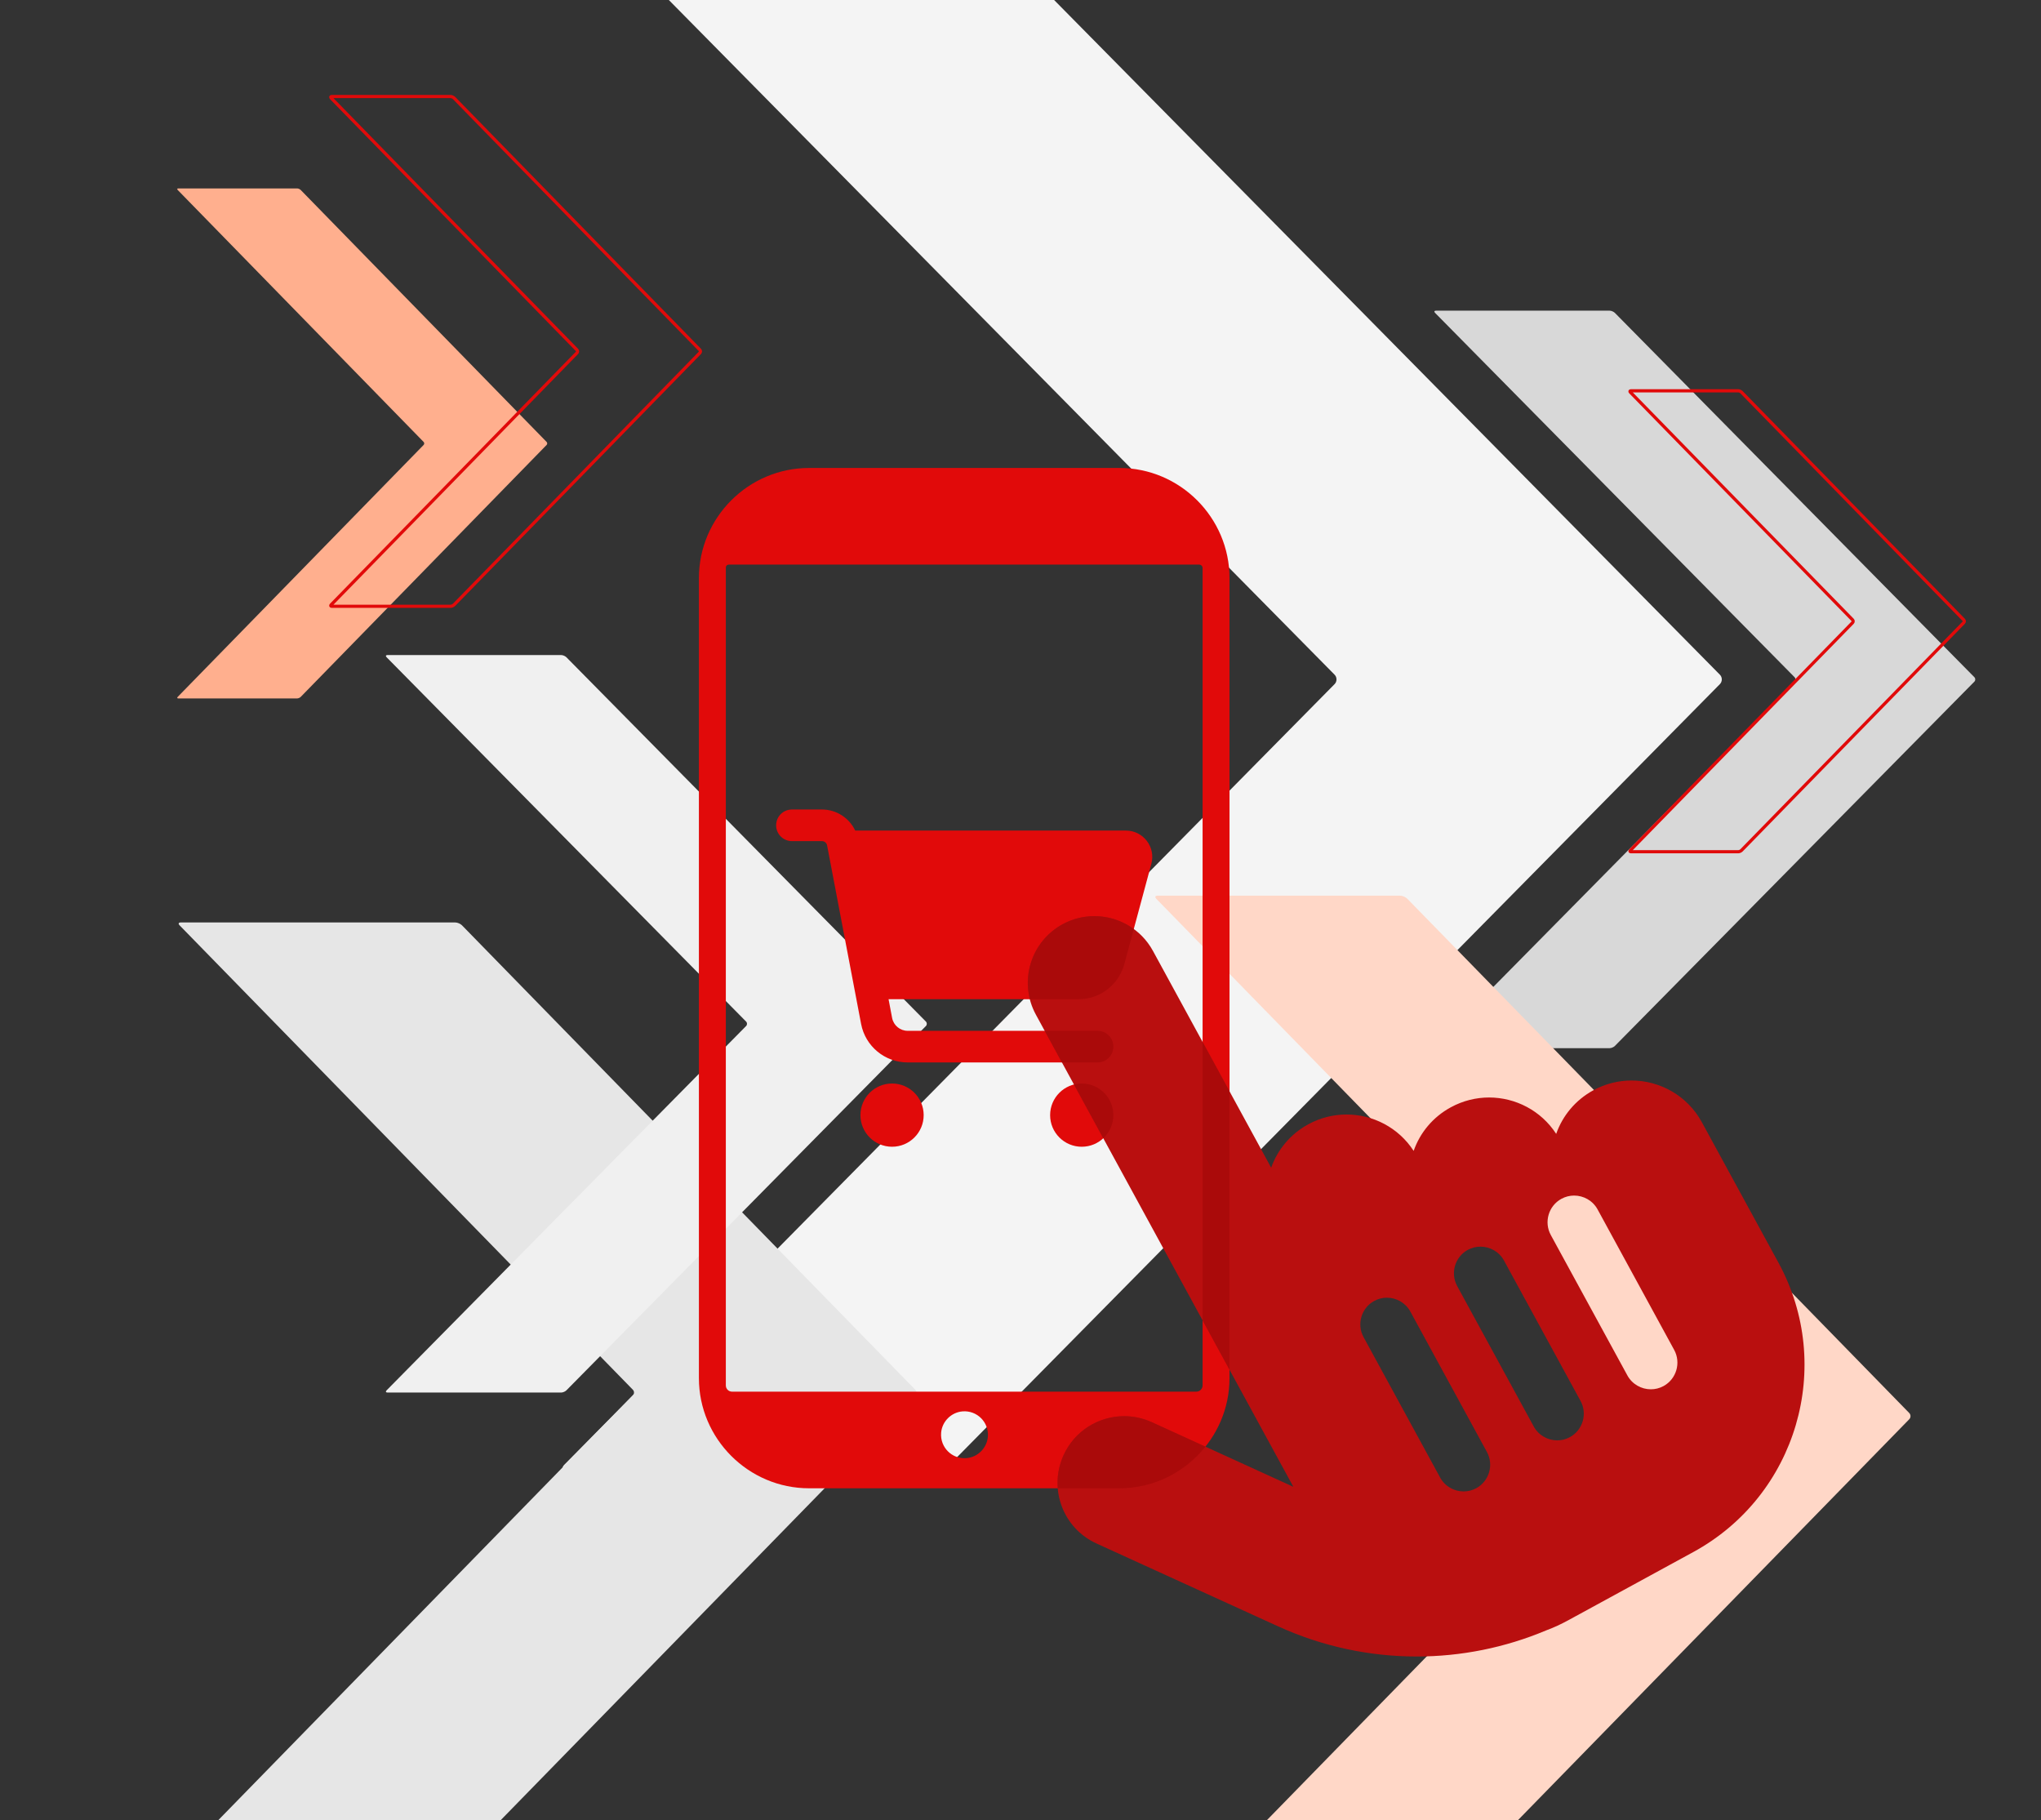
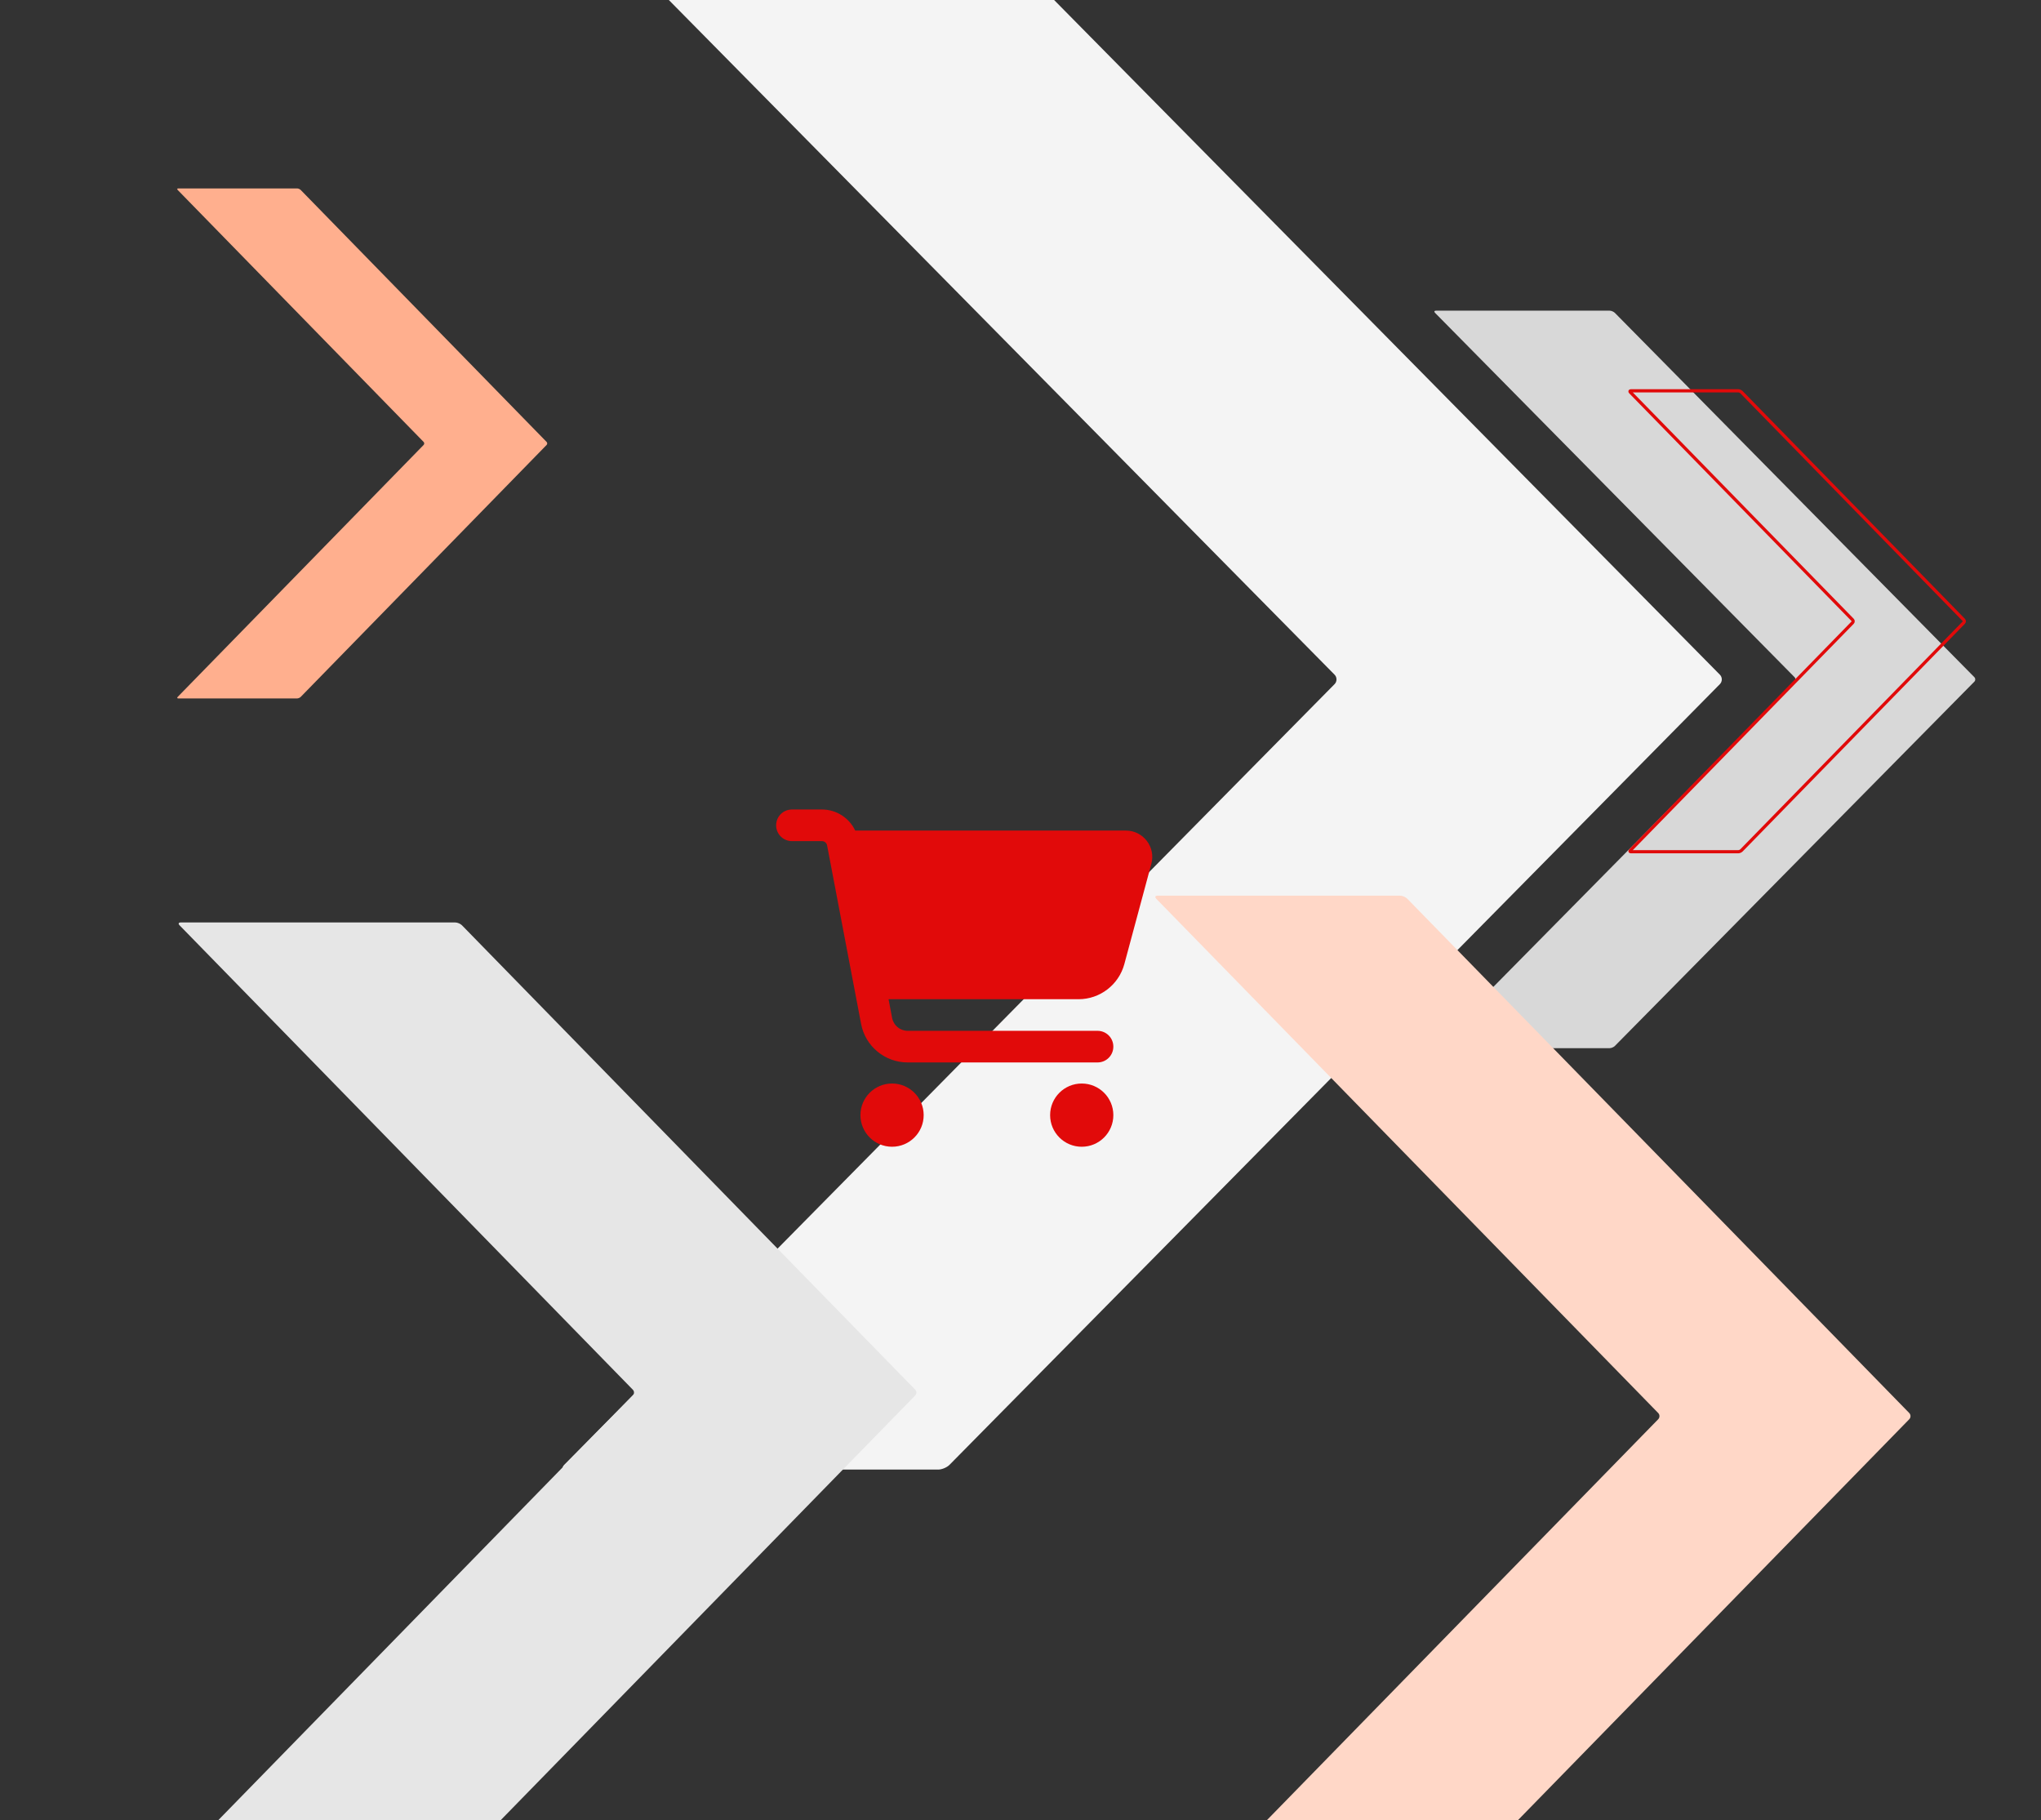
<svg xmlns="http://www.w3.org/2000/svg" version="1.1" id="Retail" x="0px" y="0px" viewBox="0 0 480 428" style="enable-background:new 0 0 480 428;" xml:space="preserve">
  <rect x="0" y="0" width="480" height="428" fill="#333333" stroke="none" />
  <style type="text/css">
	.st0{fill:#F4F4F4;}
	.st1{fill:#D8D8D8;}
	.st2{fill:#E6E6E6;}
	.st3{fill:#F0F0F0;}
	.st4{fill:#FFAF8E;}
	.st5{fill:none;stroke:#E10A0A;stroke-width:0.75;stroke-miterlimit:10;}
	.st6{fill:#FFD7C7;}
	.st7{fill:#E10A0A;}
	.st8{fill:#B90F0F;}
	.st9{fill:#AA0A0A;}
</style>
  <path id="_x33_" class="st0" d="M313.86,160.877L132.693,344.455c-0.607,0.614-0.403,1.113,0.454,1.113h87.497  c0.857,0,2.055-0.499,2.658-1.113l181.173-183.578c0.608-0.612,0.608-1.618,0-2.229L247.904,0h-90.61L313.86,158.648  C314.468,159.259,314.468,160.265,313.86,160.877z" />
  <path id="_x34__00000176024262545316966840000013253433029555556030_" class="st1" d="M464.33,160.284l-84.547,85.669  c-0.283,0.287-0.84,0.521-1.243,0.521h-40.833c-0.397,0-0.491-0.233-0.209-0.521l84.547-85.669c0.283-0.287,0.283-0.755,0-1.041  l-84.547-85.669c-0.281-0.286-0.188-0.521,0.209-0.521h40.833c0.403,0,0.96,0.235,1.243,0.521l84.547,85.669  C464.612,159.528,464.612,159.996,464.33,160.284" />
  <path id="_x31_" class="st2" d="M215.258,326.795L108.642,217.578c-0.354-0.365-1.061-0.663-1.563-0.663H42.494  c-0.508,0-0.624,0.298-0.27,0.663l106.615,109.217c0.354,0.364,0.354,0.96,0,1.325L51.338,428h66.419l97.501-99.88  C215.611,327.755,215.611,327.158,215.258,326.795z" />
-   <path id="_x32__00000016756139407338220870000008802961062443298206_" class="st3" d="M217.755,241.264l-84.547,85.669  c-0.283,0.287-0.84,0.521-1.243,0.521H91.132c-0.397,0-0.491-0.233-0.209-0.521l84.547-85.669c0.283-0.287,0.283-0.755,0-1.041  l-84.547-85.669c-0.281-0.286-0.188-0.521,0.209-0.521h40.833c0.403,0,0.96,0.235,1.243,0.521l84.547,85.669  C218.037,240.508,218.037,240.977,217.755,241.264" />
  <path id="_x31__Orange_00000109005865729709337800000013024465615409751709_" class="st4" d="M128.545,104.633l-57.828,59.245  c-0.196,0.197-0.574,0.358-0.85,0.358H41.933c-0.269,0-0.336-0.161-0.147-0.358l57.836-59.245c0.196-0.197,0.196-0.521,0-0.72  L41.786,44.668c-0.189-0.197-0.122-0.36,0.147-0.36h27.934c0.275,0,0.654,0.163,0.85,0.36l57.828,59.245  C128.741,104.112,128.741,104.436,128.545,104.633" />
-   <path id="_x31__Outline_00000114076034949097229330000010691170513519156917_" class="st5" d="M164.585,82.991l-57.792,59.217  c-0.189,0.197-0.574,0.358-0.85,0.358H78.034c-0.275,0-0.336-0.161-0.147-0.358l57.792-59.217c0.196-0.197,0.196-0.521,0-0.718  L77.887,23.057c-0.189-0.199-0.128-0.362,0.147-0.362h27.909c0.275,0,0.66,0.163,0.85,0.362l57.792,59.215  C164.781,82.47,164.781,82.793,164.585,82.991z" />
  <path id="_x32__Outline_00000147221681871933929340000001747653307147129492_" class="st5" d="M461.833,146.416l-52.269,53.543  c-0.171,0.178-0.519,0.325-0.762,0.325h-25.245c-0.249,0-0.304-0.147-0.133-0.325l52.27-53.543c0.171-0.178,0.171-0.471,0-0.651  l-52.27-53.543c-0.171-0.178-0.116-0.325,0.133-0.325h25.245c0.243,0,0.591,0.147,0.762,0.325l52.269,53.543  C462.01,145.945,462.01,146.238,461.833,146.416" />
  <path id="_x32__Orange" class="st6" d="M449.012,332.265l-118.04-120.921c-0.395-0.403-1.168-0.735-1.733-0.735h-57  c-0.565,0-0.692,0.332-0.307,0.735l118.04,120.921c0.395,0.405,0.395,1.064,0,1.47L297.953,428h59.04l92.018-94.265  C449.407,333.33,449.407,332.671,449.012,332.265z" />
  <g id="Retail_icon">
    <g>
-       <path class="st7" d="M281.349,327.243h-109.19c-0.805,0-1.458-0.654-1.458-1.462V133.442c0-0.375,0.303-0.677,0.677-0.677h110.637    c0.446,0,0.809,0.363,0.809,0.809v192.195C282.824,326.582,282.162,327.243,281.349,327.243 M227.278,342.876    c-3.399,0.267-6.212-2.546-5.945-5.945c0.211-2.674,2.375-4.838,5.049-5.049c3.399-0.267,6.212,2.546,5.945,5.941    C232.116,340.497,229.948,342.665,227.278,342.876 M190.27,110.043c-14.246,0-25.902,11.656-25.902,25.902v188.119    c0,14.246,11.656,25.902,25.902,25.902h72.983c14.246,0,25.902-11.656,25.902-25.902V135.945    c0-14.246-11.656-25.902-25.902-25.902C263.253,110.043,190.27,110.043,190.27,110.043z" />
      <path class="st7" d="M254.399,254.787c4.108,0,7.436,3.327,7.436,7.436c0,4.104-3.327,7.432-7.436,7.432    c-4.104,0-7.432-3.327-7.432-7.432C246.967,258.114,250.294,254.787,254.399,254.787 M202.356,262.222    c0-4.108,3.331-7.436,7.436-7.436c4.104,0,7.436,3.327,7.436,7.436c0,4.104-3.331,7.432-7.436,7.432    C205.688,269.654,202.356,266.327,202.356,262.222 M182.531,194.069c0-2.06,1.658-3.718,3.718-3.718h7.045    c3.411,0,6.432,1.984,7.838,4.957h63.663c4.073,0,7.045,3.873,5.977,7.806l-6.352,23.591c-1.315,4.862-5.73,8.257-10.763,8.257    H208.97l0.837,4.411c0.339,1.753,1.873,3.021,3.654,3.021h44.655c2.06,0,3.718,1.658,3.718,3.718s-1.658,3.718-3.718,3.718    h-44.655c-5.36,0-9.958-3.81-10.95-9.062l-7.994-41.973c-0.108-0.59-0.618-1.008-1.223-1.008h-7.045    C184.189,197.787,182.531,196.129,182.531,194.069" />
    </g>
-     <path class="st8" d="M257.376,215.425c-2.535,0-5.11,0.619-7.496,1.92c-7.602,4.146-10.4,13.664-6.254,21.265l60.544,111.01   l-33.279-15.192c-2.12-0.964-4.334-1.418-6.516-1.418c-5.948,0-11.618,3.397-14.247,9.173c-3.593,7.9-0.141,17.175,7.755,20.768   l42.778,19.514c10.36,4.718,21.453,7.057,32.527,7.057c10.38,0,20.744-2.057,30.458-6.148c1.783-0.658,3.523-1.473,5.243-2.41   l1.791-0.98l0.035-0.016l22.014-12.01l5.505-3.002c24.322-13.264,33.283-43.726,20.019-68.048l-12.01-22.018l-6.003-11.007   c-3.413-6.258-9.871-9.804-16.532-9.804c-3.045,0-6.128,0.741-8.985,2.296c-4.232,2.308-7.257,6.011-8.738,10.255   c-3.558-5.482-9.577-8.558-15.78-8.558c-3.049,0-6.14,0.745-9.009,2.308c-4.232,2.304-7.257,6.007-8.734,10.251   c-3.558-5.482-9.577-8.558-15.784-8.558c-3.049,0-6.14,0.745-9.005,2.308c-4.232,2.308-7.222,5.991-8.722,10.2l-27.805-50.983   C268.3,218.38,262.924,215.425,257.376,215.425 M388.244,326.689c-2.222,0-4.385-1.183-5.521-3.264L364.71,290.4   c-1.65-3.025-0.525-6.853,2.504-8.503c0.948-0.517,1.971-0.764,2.982-0.764c2.226,0,4.389,1.183,5.525,3.264l18.009,33.025   c1.654,3.029,0.525,6.857-2.5,8.507C390.282,326.447,389.259,326.689,388.244,326.689 M366.23,338.699   c-2.226,0-4.389-1.183-5.525-3.264l-18.009-33.025c-1.654-3.029-0.525-6.857,2.5-8.507c0.948-0.517,1.971-0.76,2.986-0.76   c2.222,0,4.385,1.183,5.521,3.264l18.013,33.025c1.65,3.025,0.525,6.853-2.504,8.503   C368.264,338.453,367.241,338.699,366.23,338.699 M344.212,350.706c-2.226,0-4.389-1.183-5.521-3.264l-18.013-33.025   c-1.65-3.025-0.525-6.853,2.504-8.503c0.944-0.517,1.971-0.764,2.982-0.764c2.226,0,4.389,1.183,5.521,3.264l18.013,33.025   c1.65,3.029,0.525,6.857-2.504,8.507C346.25,350.463,345.223,350.706,344.212,350.706" />
-     <path class="st9" d="M259.465,267.652l-6.889-12.631c0.584-0.148,1.193-0.235,1.823-0.235c4.108,0,7.436,3.327,7.436,7.436   C261.835,264.368,260.92,266.296,259.465,267.652z M249.88,217.345c-6.423,3.503-9.397,10.839-7.67,17.617h11.448   c5.033,0,9.448-3.395,10.763-8.257l2.22-8.246c-2.691-1.968-5.945-3.034-9.266-3.034   C254.84,215.425,252.266,216.044,249.88,217.345z M261.835,246.111c0-2.06-1.658-3.718-3.718-3.718h-12.428l4.055,7.436h8.372   C260.177,249.829,261.835,248.172,261.835,246.111z M270.89,334.428c-2.12-0.964-4.334-1.418-6.516-1.418   c-5.948,0-11.618,3.397-14.247,9.173c-1.151,2.531-1.571,5.201-1.362,7.782h14.489c8.166,0,15.476-3.834,20.233-9.787   L270.89,334.428z M282.824,245.012v65.469l6.332,11.61v-65.469L282.824,245.012z" />
  </g>
</svg>